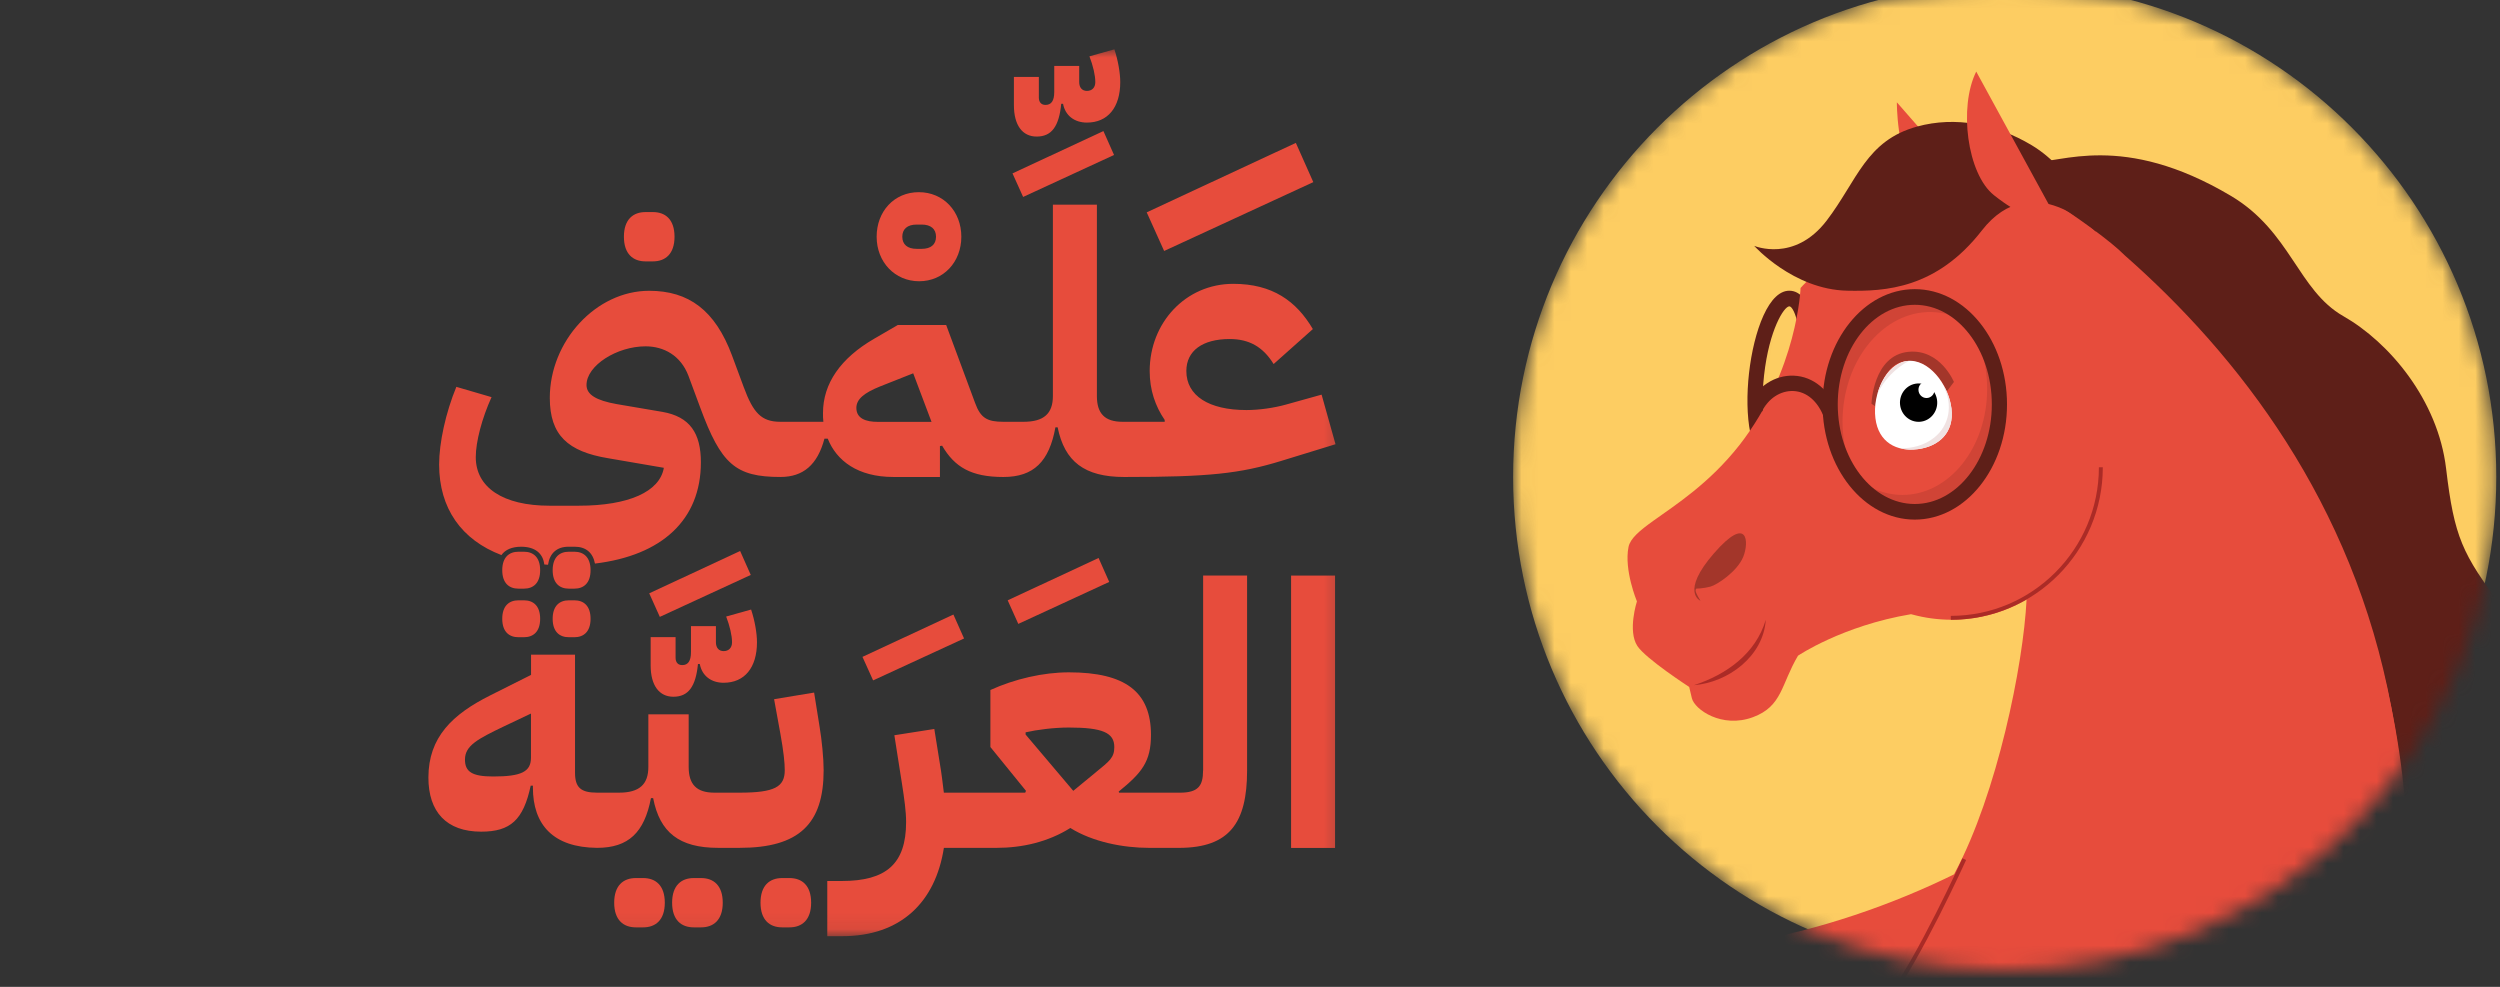
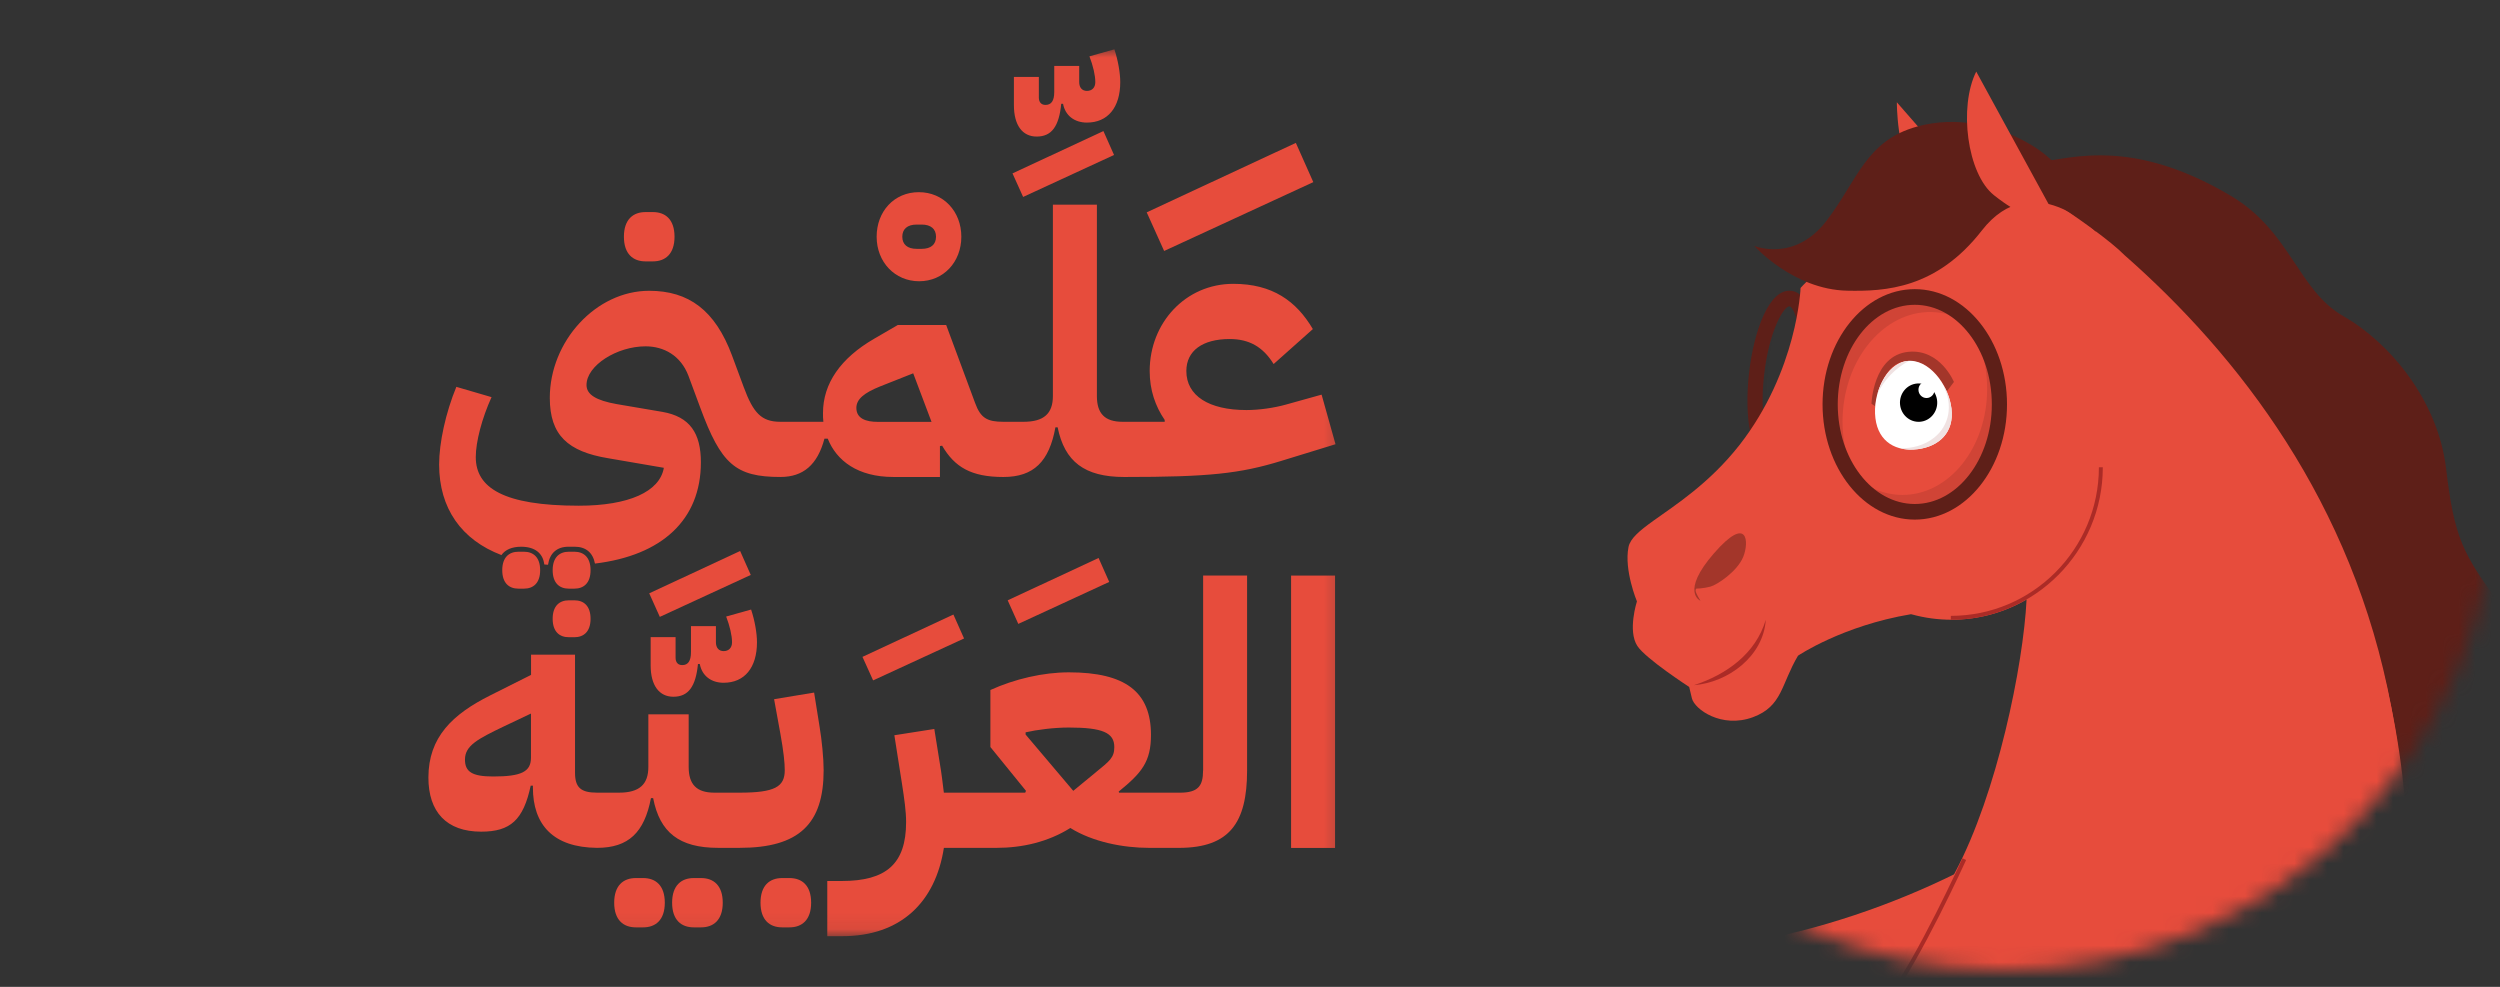
<svg xmlns="http://www.w3.org/2000/svg" width="152" height="60" viewBox="0 0 152 60" fill="none">
  <rect x="0" y="0" width="152" height="60" fill="#333333" stroke="none" />
  <g clip-path="url(#clip0_1_2)">
    <mask id="mask0_1_2" style="mask-type:luminance" maskUnits="userSpaceOnUse" x="24" y="3" width="58" height="54">
      <path d="M81.736 3H24V56.92H81.736V3Z" fill="white" />
    </mask>
    <g mask="url(#mask0_1_2)">
-       <path d="M80.357 23.993L78.195 24.596C77.481 24.797 76.568 24.931 75.786 24.931C73.49 24.931 72.13 24.058 72.13 22.559C72.13 21.328 73.112 20.613 74.762 20.613C75.944 20.613 76.789 21.083 77.436 22.134L79.822 20.008C78.818 18.308 77.371 17.257 74.983 17.257C72.084 17.257 69.901 19.628 69.901 22.559C69.901 23.7 70.234 24.684 70.814 25.534V25.645H68.251C67.181 25.645 66.691 25.153 66.691 24.079V12.444H64.016V24.079C64.016 25.153 63.459 25.645 62.232 25.645H61.674H61.004C60.024 25.645 59.622 25.421 59.288 24.505L57.528 19.761H54.585L53.158 20.59C51.108 21.775 50.038 23.319 50.038 25.109C50.038 25.289 50.038 25.467 50.061 25.645H48.12H47.45C46.291 25.645 45.801 25.109 45.221 23.542L44.508 21.618C43.484 18.865 41.878 17.68 39.469 17.68C36.237 17.68 33.428 20.745 33.428 24.191C33.428 26.473 34.543 27.456 36.973 27.86L40.362 28.442C40.116 29.897 38.222 30.747 35.19 30.747H33.407C30.597 30.747 28.927 29.65 28.927 27.793C28.927 26.853 29.306 25.421 29.886 24.146L27.746 23.52C27.099 25.086 26.699 26.922 26.699 28.241C26.699 30.91 28.06 32.825 30.487 33.748C30.718 33.419 31.13 33.241 31.689 33.241C32.516 33.241 33.014 33.634 33.092 34.319C33.167 34.325 33.244 34.332 33.32 34.337C33.421 33.635 33.861 33.241 34.561 33.241H34.949C35.623 33.241 36.053 33.611 36.173 34.265C40.249 33.773 42.614 31.607 42.614 28.107C42.614 26.34 41.945 25.333 40.274 25.042L37.51 24.572C36.24 24.348 35.66 23.99 35.66 23.408C35.66 22.221 37.51 21.057 39.249 21.057C40.363 21.057 41.389 21.616 41.857 22.847L42.57 24.771C43.84 28.217 44.71 29 47.452 29C48.835 29 49.704 28.261 50.126 26.672H50.328C50.862 28.014 52.155 29 54.318 29H57.148V27.12L57.282 27.099C58.041 28.396 59.042 29.001 61.004 29.001C62.854 29.001 63.791 28.061 64.17 25.98H64.304C64.727 28.061 65.93 29.001 68.36 29.001C73.487 29.001 75.382 28.8 77.923 28.016L81.199 27.009L80.352 23.988L80.357 23.993ZM53.36 25.649C52.647 25.649 52.067 25.448 52.067 24.799C52.067 24.261 52.559 23.88 53.494 23.501L55.523 22.697L56.637 25.65H53.36V25.649Z" fill="#E74C3C" />
+       <path d="M80.357 23.993L78.195 24.596C77.481 24.797 76.568 24.931 75.786 24.931C73.49 24.931 72.13 24.058 72.13 22.559C72.13 21.328 73.112 20.613 74.762 20.613C75.944 20.613 76.789 21.083 77.436 22.134L79.822 20.008C78.818 18.308 77.371 17.257 74.983 17.257C72.084 17.257 69.901 19.628 69.901 22.559C69.901 23.7 70.234 24.684 70.814 25.534V25.645H68.251C67.181 25.645 66.691 25.153 66.691 24.079V12.444H64.016V24.079C64.016 25.153 63.459 25.645 62.232 25.645H61.674H61.004C60.024 25.645 59.622 25.421 59.288 24.505L57.528 19.761H54.585L53.158 20.59C51.108 21.775 50.038 23.319 50.038 25.109C50.038 25.289 50.038 25.467 50.061 25.645H48.12H47.45C46.291 25.645 45.801 25.109 45.221 23.542L44.508 21.618C43.484 18.865 41.878 17.68 39.469 17.68C36.237 17.68 33.428 20.745 33.428 24.191C33.428 26.473 34.543 27.456 36.973 27.86L40.362 28.442C40.116 29.897 38.222 30.747 35.19 30.747C30.597 30.747 28.927 29.65 28.927 27.793C28.927 26.853 29.306 25.421 29.886 24.146L27.746 23.52C27.099 25.086 26.699 26.922 26.699 28.241C26.699 30.91 28.06 32.825 30.487 33.748C30.718 33.419 31.13 33.241 31.689 33.241C32.516 33.241 33.014 33.634 33.092 34.319C33.167 34.325 33.244 34.332 33.32 34.337C33.421 33.635 33.861 33.241 34.561 33.241H34.949C35.623 33.241 36.053 33.611 36.173 34.265C40.249 33.773 42.614 31.607 42.614 28.107C42.614 26.34 41.945 25.333 40.274 25.042L37.51 24.572C36.24 24.348 35.66 23.99 35.66 23.408C35.66 22.221 37.51 21.057 39.249 21.057C40.363 21.057 41.389 21.616 41.857 22.847L42.57 24.771C43.84 28.217 44.71 29 47.452 29C48.835 29 49.704 28.261 50.126 26.672H50.328C50.862 28.014 52.155 29 54.318 29H57.148V27.12L57.282 27.099C58.041 28.396 59.042 29.001 61.004 29.001C62.854 29.001 63.791 28.061 64.17 25.98H64.304C64.727 28.061 65.93 29.001 68.36 29.001C73.487 29.001 75.382 28.8 77.923 28.016L81.199 27.009L80.352 23.988L80.357 23.993ZM53.36 25.649C52.647 25.649 52.067 25.448 52.067 24.799C52.067 24.261 52.559 23.88 53.494 23.501L55.523 22.697L56.637 25.65H53.36V25.649Z" fill="#E74C3C" />
      <path d="M42.627 53.386H42.181C41.423 53.386 40.865 53.834 40.865 54.885C40.865 55.936 41.422 56.384 42.181 56.384H42.627C43.384 56.384 43.943 55.936 43.943 54.885C43.943 53.834 43.386 53.386 42.627 53.386Z" fill="#E74C3C" />
      <path d="M39.105 53.386H38.658C37.901 53.386 37.343 53.834 37.343 54.885C37.343 55.936 37.9 56.384 38.658 56.384H39.105C39.862 56.384 40.42 55.936 40.42 54.885C40.42 53.834 39.863 53.386 39.105 53.386Z" fill="#E74C3C" />
      <path d="M49.494 42.109L47.065 42.511L47.444 44.592C47.646 45.71 47.713 46.382 47.713 46.83C47.713 47.837 47.11 48.194 44.97 48.194H44.324H43.431C42.361 48.194 41.871 47.702 41.871 46.629V43.43H39.42V46.629C39.42 47.702 38.864 48.194 37.637 48.194H36.968H36.299C35.318 48.194 34.962 47.882 34.962 46.986V39.804H32.288V41.033L29.791 42.287C27.518 43.428 26.047 44.816 26.047 47.276C26.047 49.357 27.139 50.565 29.257 50.565C31.04 50.565 31.82 49.849 32.267 47.768H32.4V47.879C32.4 50.138 33.626 51.526 36.302 51.549C38.22 51.549 39.178 50.609 39.578 48.528H39.712C40.113 50.609 41.295 51.549 43.658 51.549H44.972C48.607 51.549 50.077 50.071 50.077 46.828C50.077 46.089 49.965 44.992 49.831 44.188L49.498 42.107L49.494 42.109ZM32.283 46.07C32.283 46.919 31.703 47.211 29.987 47.211C28.694 47.211 28.27 46.919 28.27 46.181C28.27 45.331 29.05 44.927 30.633 44.167L32.283 43.384V46.068V46.07Z" fill="#E74C3C" />
      <path d="M48.001 53.386H47.555C46.797 53.386 46.239 53.834 46.239 54.885C46.239 55.936 46.796 56.384 47.555 56.384H48.001C48.758 56.384 49.317 55.936 49.317 54.885C49.317 53.834 48.76 53.386 48.001 53.386Z" fill="#E74C3C" />
      <path d="M73.146 46.852C73.146 47.771 72.856 48.195 71.741 48.195H70.759H68.039L68.017 48.128C69.42 46.987 69.979 46.315 69.979 44.682C69.979 42.063 68.419 40.878 64.986 40.878C63.426 40.878 61.687 41.282 60.216 41.952V45.419L62.379 48.082L62.335 48.193H57.386C57.319 47.657 57.252 47.052 57.14 46.403L56.806 44.322L54.377 44.703L54.845 47.68C54.979 48.553 55.091 49.313 55.091 49.985C55.091 52.534 53.867 53.564 51.19 53.564H50.299V56.92H51.212C54.756 56.92 56.874 54.862 57.388 51.55H60.575C62.157 51.55 63.717 51.193 65.077 50.341C66.437 51.191 68.287 51.55 69.87 51.55H70.094H71.744C74.731 51.528 75.823 50.052 75.823 46.851V34.992H73.15V46.851L73.146 46.852ZM66.615 46.965L65.255 48.083L62.356 44.659V44.525C63.047 44.368 64.072 44.234 64.986 44.234C67.036 44.234 67.75 44.548 67.75 45.421C67.75 46.07 67.46 46.271 66.613 46.965" fill="#E74C3C" />
      <path d="M55.886 17.1C57.358 17.1 58.449 15.936 58.449 14.393C58.449 12.85 57.357 11.684 55.863 11.684C54.37 11.684 53.3 12.848 53.3 14.393C53.3 15.938 54.414 17.1 55.886 17.1ZM55.73 13.654H56.041C56.598 13.654 56.91 13.922 56.91 14.393C56.91 14.864 56.598 15.13 56.041 15.13H55.73C55.173 15.13 54.86 14.862 54.86 14.393C54.86 13.924 55.171 13.654 55.73 13.654Z" fill="#E74C3C" />
      <path d="M63.03 8.303C63.945 8.303 64.39 7.677 64.523 6.312H64.634C64.768 7.028 65.326 7.453 66.084 7.453C67.354 7.453 68.111 6.534 68.111 4.991C68.111 4.432 67.977 3.67 67.754 3L66.238 3.425C66.462 4.007 66.595 4.589 66.595 4.991C66.595 5.326 66.395 5.527 66.084 5.527C65.794 5.527 65.615 5.326 65.615 4.991V4.007H64.098V5.596C64.098 6.132 63.919 6.379 63.564 6.379C63.318 6.379 63.162 6.222 63.162 5.931V4.677H61.646V6.4C61.646 7.608 62.159 8.303 63.029 8.303" fill="#E74C3C" />
      <path d="M67.733 9.422L67.088 7.969L61.56 10.542L62.206 11.974L67.733 9.422Z" fill="#E74C3C" />
      <path d="M79.849 11.073L78.787 8.688L69.72 12.91L70.779 15.259L79.849 11.073Z" fill="#E74C3C" />
      <path d="M39.473 36.074L40.117 37.506L45.646 34.956L45 33.501L39.473 36.074Z" fill="#E74C3C" />
      <path d="M39.56 38.737V40.46C39.56 41.668 40.074 42.362 40.943 42.362C41.857 42.362 42.303 41.736 42.436 40.371H42.547C42.681 41.087 43.238 41.512 43.996 41.512C45.267 41.512 46.024 40.595 46.024 39.051C46.024 38.492 45.89 37.732 45.667 37.06L44.151 37.485C44.374 38.067 44.508 38.648 44.508 39.051C44.508 39.386 44.307 39.588 43.996 39.588C43.707 39.588 43.528 39.386 43.528 39.051V38.067H42.011V39.655C42.011 40.192 41.832 40.438 41.477 40.438C41.231 40.438 41.075 40.282 41.075 39.99V38.737H39.559H39.56Z" fill="#E74C3C" />
      <path d="M57.967 37.364L52.438 39.937L53.085 41.368L58.614 38.819L57.967 37.364Z" fill="#E74C3C" />
      <path d="M66.794 33.926L61.267 36.499L61.913 37.933L67.44 35.381L66.794 33.926Z" fill="#E74C3C" />
      <path d="M34.587 35.79H34.921C35.488 35.79 35.906 35.455 35.906 34.668C35.906 33.882 35.489 33.545 34.921 33.545H34.587C34.02 33.545 33.602 33.88 33.602 34.668C33.602 35.456 34.019 35.79 34.587 35.79Z" fill="#E74C3C" />
      <path d="M31.522 35.79H31.856C32.423 35.79 32.841 35.455 32.841 34.668C32.841 33.882 32.425 33.545 31.856 33.545H31.522C30.956 33.545 30.537 33.88 30.537 34.668C30.537 35.456 30.954 35.79 31.522 35.79Z" fill="#E74C3C" />
      <path d="M34.587 38.743H34.921C35.488 38.743 35.906 38.408 35.906 37.622C35.906 36.836 35.489 36.499 34.921 36.499H34.587C34.02 36.499 33.602 36.834 33.602 37.622C33.602 38.41 34.019 38.743 34.587 38.743Z" fill="#E74C3C" />
-       <path d="M31.522 38.743H31.856C32.423 38.743 32.841 38.408 32.841 37.622C32.841 36.836 32.425 36.499 31.856 36.499H31.522C30.956 36.499 30.537 36.834 30.537 37.622C30.537 38.41 30.954 38.743 31.522 38.743Z" fill="#E74C3C" />
      <path d="M39.249 15.892H39.696C40.453 15.892 41.011 15.444 41.011 14.393C41.011 13.342 40.455 12.894 39.696 12.894H39.249C38.492 12.894 37.934 13.342 37.934 14.393C37.934 15.444 38.491 15.892 39.249 15.892Z" fill="#E74C3C" />
      <path d="M81.171 34.995H78.498V51.554H81.171V34.995Z" fill="#E74C3C" />
    </g>
    <path d="M117.247 29.341C116.447 29.341 115.736 29.208 115.111 28.941C114.485 28.675 113.956 28.301 113.523 27.816C113.09 27.333 112.764 26.743 112.545 26.048C112.326 25.353 112.216 24.575 112.216 23.717C112.216 22.858 112.322 22.104 112.536 21.416C112.749 20.727 113.065 20.138 113.484 19.647C113.904 19.156 114.419 18.778 115.032 18.513C115.645 18.247 116.344 18.113 117.129 18.113C117.994 18.113 118.737 18.264 119.356 18.563C119.975 18.863 120.481 19.265 120.873 19.769C121.265 20.273 121.552 20.857 121.732 21.518C121.912 22.179 122.002 22.871 122.002 23.593V24.493H115.272V24.655C115.272 25.358 115.458 25.917 115.831 26.329C116.204 26.741 116.791 26.947 117.588 26.947C118.201 26.947 118.699 26.822 119.087 26.571C119.472 26.321 119.833 26.021 120.165 25.669L121.643 27.556C121.177 28.116 120.568 28.555 119.815 28.869C119.063 29.184 118.207 29.341 117.248 29.341H117.247ZM117.187 20.344C116.588 20.344 116.118 20.544 115.78 20.947C115.44 21.35 115.27 21.884 115.27 22.552V22.715H118.946V22.531C118.946 21.876 118.803 21.348 118.516 20.945C118.229 20.544 117.787 20.342 117.189 20.342L117.187 20.344Z" fill="#E34C3C" />
    <mask id="mask1_1_2" style="mask-type:luminance" maskUnits="userSpaceOnUse" x="92" y="-1" width="60" height="60">
      <path d="M92 29C92 45.568 105.382 59 121.888 59C138.394 59 151.776 45.568 151.776 29C151.776 12.432 138.394 -1 121.888 -1C105.382 -1 92 12.432 92 29Z" fill="white" />
    </mask>
    <g mask="url(#mask1_1_2)">
-       <path d="M151.774 29C151.774 45.568 138.393 59 121.886 59C105.38 59 91.998 45.568 91.998 29C91.998 12.432 105.38 -1 121.886 -1C138.393 -1 151.774 12.432 151.774 29Z" fill="#FDCD62" />
      <path d="M123.61 9.85C125.226 9.947 129.038 7.987 135.639 11.909C139.284 14.076 139.703 17.642 142.479 19.224C145.255 20.805 148.228 24.309 148.723 28.49C149.218 32.672 149.715 33.688 152.093 36.853C154.472 40.016 152.588 43.181 153.282 46.684C153.976 50.185 156.071 50.447 154.928 56.012C153.692 62.023 155.341 65.233 158.539 62.993C166.065 57.72 159.848 64.99 157.274 66.704C148.705 72.411 140.013 67.928 140.013 67.928C140.013 67.928 146.032 55.44 140.791 36.739C137.142 23.71 131.163 18.081 129.578 16.047C127.992 14.014 125.035 13.349 125.035 13.349C125.035 13.349 114.687 10.053 117.041 8.447C119.983 6.44 121.312 9.713 123.609 9.852" fill="#5E1F18" />
      <path d="M97.27 58.141C95.182 58.141 93.124 58.008 91.104 57.756C100.095 67.743 113.103 74.02 127.57 74.02C132.888 74.02 138.009 73.169 142.805 71.6C145.127 65.869 146.409 59.601 146.409 53.033C146.409 45.083 144.532 37.575 141.204 30.925C133.127 47.064 116.487 58.141 97.269 58.141" fill="#E74C3C" />
      <path d="M145.385 42.967C143.072 30.55 136.075 21.583 129.175 15.517C127.57 13.874 121.186 9.754 119.871 9.51C117.956 9.235 118.541 9.861 118.149 10.198C121.495 16.862 123.383 24.392 123.383 32.365C123.383 33.737 123.324 35.097 123.214 36.442C123.214 36.442 123.216 36.442 123.217 36.44C123.017 40.462 121.422 48.248 118.873 53.032C118.872 53.032 118.87 53.034 118.869 53.036C115.994 59.28 111.857 64.816 106.786 69.318C109.749 70.724 113.071 71.925 116.701 72.667C130.318 75.451 139.765 72.657 142.791 71.646C145.735 64.905 147.614 54.934 145.387 42.965" fill="#E74C3C" />
      <path d="M114.84 60.948L114.645 60.794C116.597 58.176 119.292 52.242 119.317 52.183L119.54 52.288C119.513 52.349 116.807 58.307 114.84 60.948Z" fill="#AB2B26" />
      <g opacity="0.23">
        <mask id="mask2_1_2" style="mask-type:luminance" maskUnits="userSpaceOnUse" x="106" y="18" width="4" height="11">
          <g opacity="0.23">
            <g opacity="0.23">
              <path d="M109.477 18.655H106.24V28.061H109.477V18.655Z" fill="white" />
            </g>
          </g>
        </mask>
        <g mask="url(#mask2_1_2)">
          <path d="M107.844 28.061C107.804 28.061 107.766 28.057 107.73 28.054C106.37 27.891 106.053 25.132 106.333 22.635C106.517 21.011 106.935 19.561 107.483 18.656L108.296 19.101C107.949 19.903 107.687 20.983 107.556 22.141C107.247 24.894 107.833 26.471 108.142 26.508C108.19 26.515 108.391 26.431 108.665 25.98L109.479 26.424C108.906 27.75 108.293 28.061 107.846 28.061" fill="#5D080F" />
        </g>
      </g>
      <path d="M107.847 28.182C107.809 28.182 107.769 28.18 107.73 28.176C106.37 28.013 106.057 25.22 106.34 22.692C106.625 20.165 107.551 17.519 108.909 17.682C110.268 17.845 110.582 20.638 110.299 23.165C110.023 25.618 109.143 28.184 107.849 28.184M108.791 18.626C108.471 18.626 107.567 20.043 107.257 22.803C106.943 25.597 107.527 27.195 107.836 27.231C108.147 27.265 109.068 25.849 109.382 23.055C109.695 20.261 109.111 18.663 108.802 18.626C108.799 18.626 108.794 18.626 108.791 18.626Z" fill="#5E1F18" />
      <path d="M121.5 13.282L115.329 6.22C115.329 6.22 115.308 9.259 116.427 10.916C117.546 12.572 120.333 14.092 120.333 14.092L121.5 13.282Z" fill="#E74C3C" />
      <path d="M128.357 20.272C127.435 15.514 126.574 14.09 123.967 12.309C123.963 12.307 123.965 12.303 123.963 12.298C120.66 11.818 119.758 11.659 117.442 12.296C113.039 13.506 109.475 17.508 109.475 17.508C109.475 17.508 109.297 22.526 105.757 27.062C103.924 29.393 101.88 30.691 100.524 31.663C99.689 32.263 99.117 32.739 99.013 33.26C98.733 34.666 99.525 36.564 99.525 36.564C99.525 36.564 98.949 38.355 99.551 39.275C100.062 40.056 102.703 41.766 102.703 41.766L102.865 42.45C103.027 43.133 104.683 44.306 106.579 43.605C108.377 42.938 108.285 41.606 109.319 39.866C109.319 39.866 112.013 38.043 116.189 37.343C116.215 37.35 116.24 37.356 116.267 37.362C117.028 37.569 117.827 37.68 118.653 37.68C120.317 37.68 121.875 37.231 123.218 36.45C123.218 36.455 123.218 36.458 123.218 36.463C123.231 36.452 123.244 36.441 123.255 36.429C127.72 33.074 128.186 29.669 128.385 28.727C128.992 25.87 128.842 22.761 128.36 20.267" fill="#E74C3C" />
      <path d="M127.434 14.092C127.434 14.092 123.555 10.082 120.498 14.012C117.741 17.559 114.622 17.724 112.304 17.674C109.028 17.604 106.654 14.947 106.654 14.947C106.654 14.947 109.098 15.984 111.064 13.408C112.926 10.967 113.45 8.546 116.565 7.693C118.892 7.056 121.359 7.538 123.505 8.816C126.402 10.54 127.434 14.092 127.434 14.092Z" fill="#5E1F18" />
      <path d="M124.974 13.178C124.974 13.178 121.23 6.322 120.155 4.352C119.079 6.507 119.605 10.572 121.23 11.866C122.775 13.096 123.741 13.283 123.741 13.283L124.974 13.179V13.178Z" fill="#E74C3C" />
      <path d="M103.391 36.527C103.391 36.527 102.139 36.017 104.214 33.635C106.289 31.253 106.35 32.98 105.987 33.862C105.624 34.744 104.411 35.555 103.988 35.669C103.564 35.782 103.134 35.79 103.134 35.79C103.134 35.79 103.039 35.854 103.141 36.076C103.243 36.298 103.391 36.527 103.391 36.527Z" fill="#A3362A" />
      <path d="M102.992 41.659C104.961 41.015 106.744 39.754 107.359 37.685C107.22 39.893 105.081 41.493 102.992 41.659Z" fill="#AB2B26" />
      <path d="M114.014 24.706C114.014 24.706 114.299 22.053 115.945 21.951C117.591 21.849 118.361 23.805 118.361 23.805L118.799 23.223C118.799 23.223 117.972 21.205 116.038 21.39C113.88 21.598 113.785 24.546 113.785 24.546L114.017 24.706H114.014Z" fill="#A3362A" />
      <path d="M118.647 24.824C118.83 26.303 117.882 27.142 116.605 27.308C115.329 27.476 114.206 26.907 114.025 25.427C113.842 23.948 114.668 22.117 115.945 21.949C117.221 21.783 118.464 23.343 118.647 24.822" fill="white" />
      <path d="M117.78 24.389C117.829 25.032 117.363 25.594 116.739 25.643C116.115 25.693 115.571 25.214 115.521 24.571C115.472 23.929 115.938 23.367 116.562 23.317C117.186 23.266 117.731 23.747 117.78 24.389Z" fill="black" />
      <path d="M117.622 23.695C117.622 23.975 117.402 24.2 117.132 24.2C116.861 24.2 116.642 23.974 116.642 23.695C116.642 23.418 116.861 23.191 117.132 23.191C117.402 23.191 117.622 23.418 117.622 23.695Z" fill="white" />
      <path d="M118.647 24.824C118.593 24.38 118.44 23.927 118.222 23.518C118.222 23.544 118.219 23.571 118.218 23.597C118.713 24.614 118.544 25.857 117.597 26.608C116.987 27.091 116.26 27.263 115.518 27.254C115.852 27.342 116.221 27.361 116.607 27.31C117.883 27.143 118.832 26.305 118.649 24.825" fill="#F0E2E2" />
      <path d="M116.062 21.945C116.022 21.945 115.984 21.946 115.945 21.951C115.082 22.064 114.428 22.937 114.149 23.947C114.556 23.082 115.234 22.395 116.062 21.943" fill="#F0E2E2" />
      <path d="M118.609 37.684V37.444C123.574 37.444 127.612 33.391 127.612 28.409H127.851C127.851 33.523 123.706 37.684 118.609 37.684Z" fill="#AB2B26" />
-       <path d="M110.907 25.398C110.533 24.399 109.85 23.808 109.033 23.774C108.249 23.747 107.505 24.23 107.138 25.017L106.321 24.613C106.846 23.49 107.927 22.79 109.068 22.841C110.245 22.889 111.247 23.718 111.751 25.061L110.905 25.398H110.907Z" fill="#5E1F18" />
      <path d="M119.419 19.232C120.287 20.385 120.818 21.938 120.818 23.648C120.818 27.206 118.515 30.091 115.673 30.091C114.574 30.091 113.555 29.66 112.72 28.927C113.659 30.174 114.99 30.954 116.466 30.954C119.308 30.954 121.613 28.069 121.613 24.511C121.613 22.328 120.745 20.398 119.419 19.233" fill="#D04436" />
      <path d="M113.094 29.492C112.321 28.268 111.916 26.675 112.053 24.972C112.337 21.425 114.864 18.746 117.695 18.987C118.79 19.08 119.769 19.597 120.544 20.399C119.709 19.077 118.445 18.187 116.973 18.06C114.141 17.819 111.613 20.498 111.33 24.045C111.155 26.221 111.865 28.217 113.094 29.492Z" fill="#D04436" />
      <path d="M116.419 31.592C113.326 31.592 110.811 28.449 110.811 24.586C110.811 20.722 113.326 17.58 116.419 17.58C119.512 17.58 122.026 20.722 122.026 24.586C122.026 28.449 119.512 31.592 116.419 31.592ZM116.419 18.532C113.836 18.532 111.735 21.248 111.735 24.587C111.735 27.927 113.836 30.643 116.419 30.643C119.002 30.643 121.103 27.927 121.103 24.587C121.103 21.248 119.002 18.532 116.419 18.532Z" fill="#5E1F18" />
    </g>
  </g>
  <defs>
    <clipPath id="clip0_1_2">
      <rect width="152" height="60" fill="white" />
    </clipPath>
  </defs>
</svg>